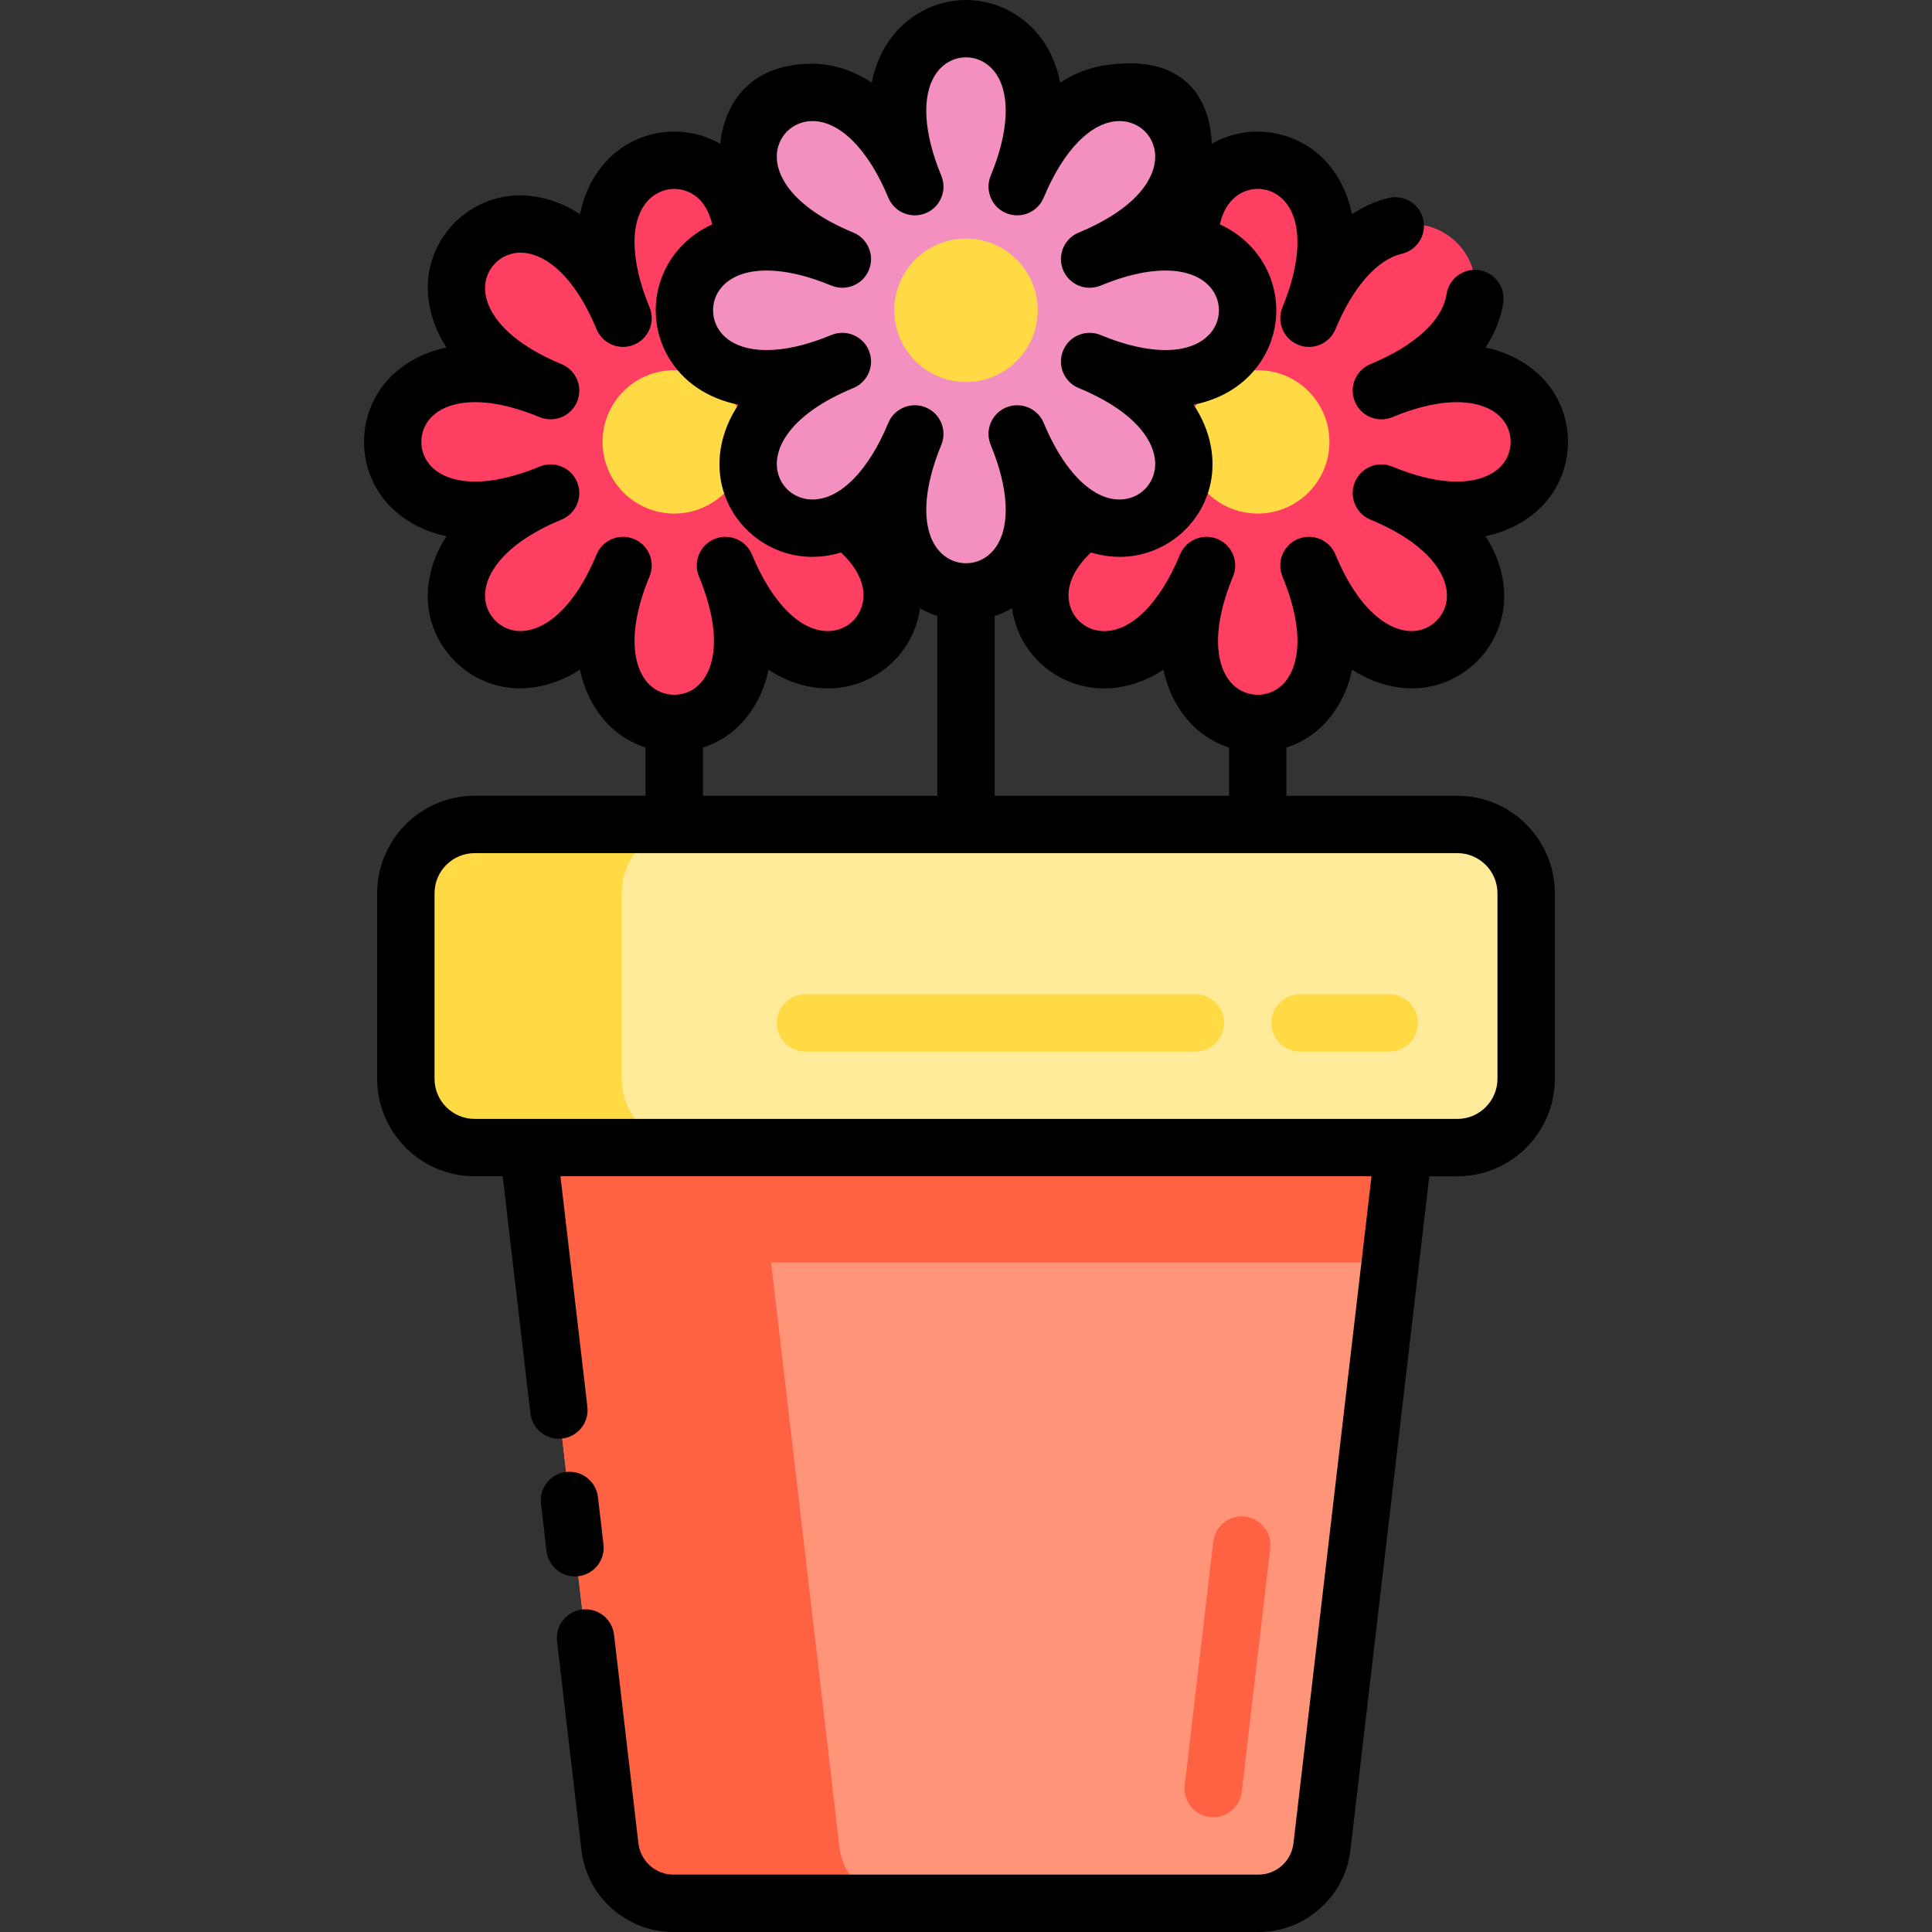
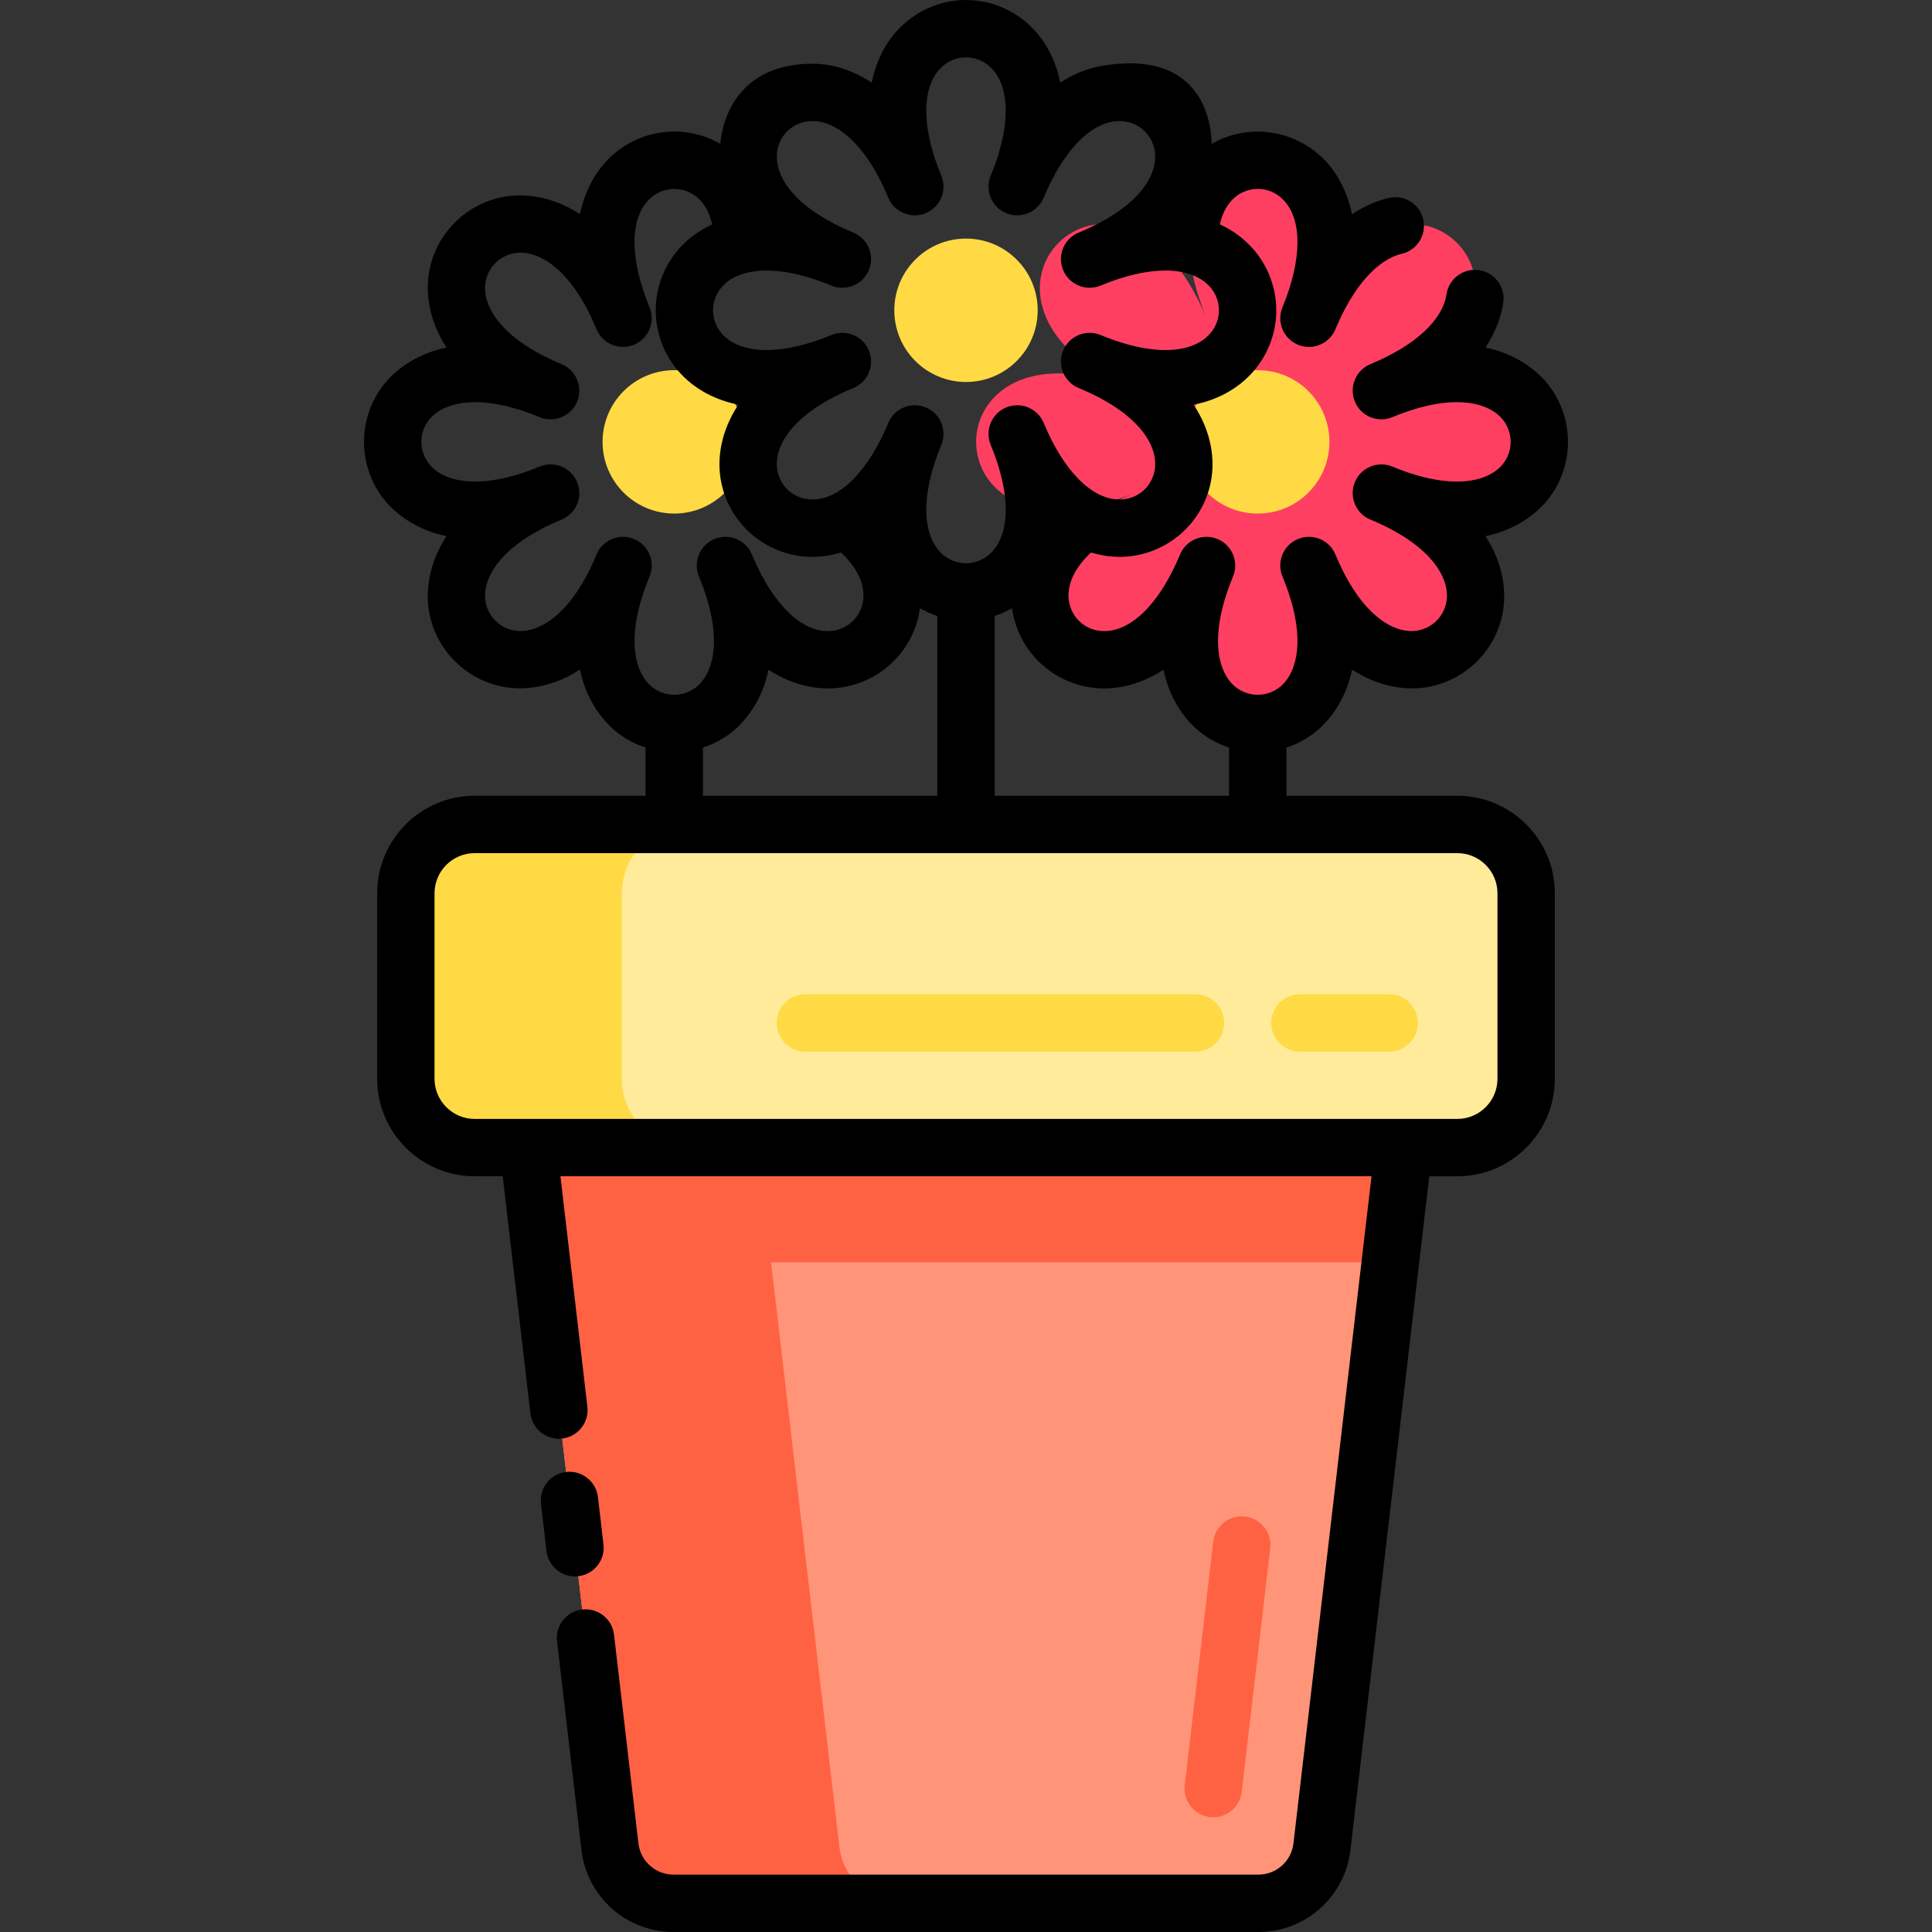
<svg xmlns="http://www.w3.org/2000/svg" height="800px" width="800px" version="1.1" id="Layer_1" viewBox="0 0 512 512" xml:space="preserve">
  <rect x="0" y="0" width="512" height="512" fill="#333333" stroke="none" />
  <g>
    <path style="fill:#FF3F62;" d="M319.744,149.863c-23.122,55.821-75.014,3.929-19.193-19.193c-55.821,23.122-55.821-50.265,0-27.143   c-55.821-23.122-3.929-75.013,19.193-19.193c-23.122-55.821,50.265-55.821,27.142,0c23.122-55.821,75.014-3.929,19.193,19.193   c55.821-23.122,55.821,50.265,0,27.143c55.821,23.122,3.929,75.013-19.193,19.193C370.009,205.684,296.623,205.684,319.744,149.863   z" />
-     <path style="fill:#FF3F62;" d="M165.111,149.863c-23.122,55.821-75.014,3.929-19.193-19.193c-55.821,23.122-55.821-50.265,0-27.143   c-55.821-23.122-3.929-75.013,19.193-19.193c-23.122-55.821,50.265-55.821,27.143,0c23.122-55.821,75.015-3.929,19.193,19.193   c55.821-23.122,55.821,50.265,0,27.143c55.821,23.122,3.929,75.013-19.193,19.193C215.376,205.684,141.989,205.684,165.111,149.863   z" />
  </g>
  <g>
    <circle style="fill:#FFDA44;" cx="178.686" cy="117.101" r="19.001" />
    <circle style="fill:#FFDA44;" cx="333.314" cy="117.101" r="19.001" />
  </g>
-   <path style="fill:#F490C0;" d="M242.428,114.996c-23.122,55.821-75.013,3.929-19.193-19.193c-55.821,23.122-55.821-50.265,0-27.142  c-55.821-23.122-3.929-75.015,19.193-19.193c-23.122-55.821,50.265-55.821,27.144,0c23.122-55.821,75.014-3.929,19.193,19.193  c55.821-23.122,55.821,50.265,0,27.142c55.821,23.122,3.929,75.015-19.193,19.193C292.693,170.816,219.306,170.816,242.428,114.996z  " />
  <circle style="fill:#FFDA44;" cx="256" cy="82.229" r="19.001" />
  <path style="fill:#FF9478;" d="M136.885,277.622l24.755,211.77c0.99,8.553,8.233,15.007,16.843,15.007h155.002  c8.611,0,15.854-6.453,16.843-15.007l24.784-211.77H136.885z" />
  <g>
    <path style="fill:#FF6243;" d="M375.113,277.622H136.885l24.755,211.77c0.99,8.553,8.233,15.007,16.843,15.007h60.805   c-8.61,0-15.854-6.453-16.843-15.007l-18.103-154.861h164.109L375.113,277.622z" />
    <path style="fill:#FF6243;" d="M321.53,481.597c-0.295,0-0.593-0.017-0.893-0.052c-4.169-0.487-7.154-4.263-6.666-8.433   l7.554-64.544c0.488-4.169,4.263-7.158,8.433-6.666c4.169,0.487,7.154,4.263,6.666,8.433l-7.554,64.544   C328.617,478.749,325.332,481.597,321.53,481.597z" />
  </g>
  <path style="fill:#FFEB99;" d="M386.203,304.127H125.796c-10.033,0-18.242-8.209-18.242-18.242v-49.157  c0-10.033,8.209-18.242,18.242-18.242h260.408c10.033,0,18.242,8.209,18.242,18.242v49.157  C404.445,295.918,396.236,304.127,386.203,304.127z" />
  <g>
    <path style="fill:#FFDA44;" d="M164.785,285.885v-49.157c0-10.033,8.209-18.242,18.242-18.242h-57.231   c-10.033,0-18.242,8.209-18.242,18.242v49.157c0,10.033,8.209,18.242,18.242,18.242h57.231   C172.994,304.127,164.785,295.918,164.785,285.885z" />
    <path style="fill:#FFDA44;" d="M316.804,278.69H213.435c-4.198,0-7.601-3.403-7.601-7.601c0-4.198,3.403-7.601,7.601-7.601h103.369   c4.198,0,7.601,3.403,7.601,7.601C324.405,275.287,321.002,278.69,316.804,278.69z" />
    <path style="fill:#FFDA44;" d="M368.151,278.69h-23.646c-4.198,0-7.601-3.403-7.601-7.601c0-4.198,3.403-7.601,7.601-7.601h23.646   c4.198,0,7.601,3.403,7.601,7.601C375.752,275.287,372.349,278.69,368.151,278.69z" />
  </g>
  <path d="M153.261,417.713c4.169-0.487,7.155-4.262,6.667-8.432l-1.464-12.531c-0.486-4.169-4.259-7.151-8.432-6.667  c-4.169,0.487-7.155,4.262-6.667,8.432l1.464,12.531c0.452,3.87,3.736,6.719,7.54,6.719  C152.664,417.765,152.962,417.748,153.261,417.713z" />
  <path d="M386.203,210.886h-45.286v-12.779c2.606-0.844,5.101-2.127,7.363-3.863c2.542-1.951,8.028-7.155,10.034-16.793  c8.234,5.396,15.792,5.198,18.97,4.779c11.011-1.449,19.713-10.151,21.162-21.162c0.419-3.176,0.617-10.736-4.78-18.97  c9.638-2.007,14.844-7.492,16.794-10.034c6.761-8.811,6.761-21.118,0-29.928c-1.95-2.542-7.153-8.026-16.789-10.034  c3.023-4.567,4.24-8.785,4.701-11.86c0.623-4.151-2.238-8.021-6.389-8.644c-4.15-0.626-8.022,2.238-8.644,6.389  c-1.033,6.883-8.372,13.626-20.138,18.507c-0.009,0.004-0.021,0.008-0.03,0.012c-3.878,1.606-5.72,6.053-4.113,9.931  c1.606,3.878,6.055,5.721,9.931,4.113c16.094-6.667,25.746-3.938,29.412,0.839c2.579,3.362,2.579,8.058,0,11.42  c-3.666,4.777-13.317,7.505-29.412,0.839c-3.877-1.605-8.324,0.235-9.931,4.113c-0.393,0.951-0.581,1.936-0.581,2.904  c0,2.982,1.766,5.814,4.694,7.027c16.095,6.667,20.99,15.421,20.204,21.39c-0.552,4.202-3.873,7.522-8.075,8.075  c-5.963,0.781-14.724-4.108-21.39-20.204c-1.606-3.878-6.053-5.72-9.931-4.113c-2.928,1.213-4.694,4.044-4.694,7.027  c0,0.969,0.186,1.954,0.581,2.904c6.667,16.094,3.938,25.746-0.839,29.412c-3.362,2.58-8.059,2.58-11.42,0  c-4.777-3.666-7.506-13.317-0.839-29.412c1.606-3.878-0.235-8.324-4.113-9.931c-3.879-1.606-8.324,0.235-9.931,4.113  c-5.384,13-13.05,20.592-20.506,20.28c-3.998-0.162-7.369-2.705-8.585-6.479c-1.466-4.551,0.526-9.674,5.486-14.341  c3.083,0.929,5.723,1.161,7.574,1.161c11.728-0.001,21.895-8.318,24.174-19.777c1.221-6.138,0.148-13.458-4.541-20.542  c14.416-2.876,21.91-14.011,21.91-25.027c0-9.076-5.102-18.221-14.957-22.772c0.987-4.443,3.414-7.604,6.9-8.846  c3.536-1.262,7.371-0.326,10.002,2.441c4.987,5.244,4.873,15.845-0.307,28.358c-0.002,0.005-0.004,0.01-0.006,0.015  c-1.606,3.878,0.235,8.324,4.113,9.931c0.951,0.394,1.937,0.581,2.905,0.581c2.983,0,5.813-1.767,7.025-4.694  c0.002-0.005,0.004-0.01,0.006-0.014c4.624-11.156,11.033-18.436,17.586-19.975c4.086-0.96,6.622-5.051,5.661-9.137  c-0.96-4.087-5.051-6.619-9.137-5.661c-2.561,0.601-5.98,1.83-9.729,4.329c-1.487-7.284-4.883-11.873-7.103-14.207  c-6.729-7.076-16.982-9.542-26.122-6.284c-1.394,0.498-2.713,1.119-3.967,1.832c-0.067-0.494,0.597-23.036-24.415-21.239  c-3.333,0.239-9.247,0.747-15.704,5.007c-0.971-4.815-2.75-8.342-4.323-10.696C271.979,4.185,264.253,0,255.999,0  c-8.254,0-15.98,4.185-20.665,11.197c-1.572,2.353-3.351,5.881-4.323,10.696c-6.458-4.26-12.362-5.015-15.704-5.007  c-23.491,0.061-24.345,20.746-24.412,21.24c-1.047-0.596-2.139-1.131-3.288-1.579c-9.185-3.584-19.602-1.325-26.54,5.758  c-2.301,2.35-5.841,7.003-7.37,14.449c-8.239-5.406-15.803-5.205-18.982-4.787c-11.011,1.449-19.713,10.151-21.162,21.162  c-0.419,3.176-0.617,10.736,4.779,18.97c-9.637,2.007-14.844,7.492-16.793,10.034c-6.761,8.811-6.761,21.118,0,29.928  c1.951,2.542,7.153,8.028,16.793,10.034c-5.397,8.234-5.198,15.794-4.779,18.97c1.45,11.011,10.152,19.713,21.162,21.162  c3.175,0.418,10.735,0.617,18.97-4.779c2.006,9.64,7.492,14.843,10.034,16.793c2.263,1.736,4.758,3.019,7.364,3.863v12.779h-45.287  c-14.25,0-25.842,11.593-25.842,25.842v49.159c0,14.25,11.593,25.842,25.842,25.842h7.425l7.345,62.839  c0.452,3.87,3.736,6.719,7.54,6.719c0.295,0,0.592-0.017,0.892-0.052c4.169-0.487,7.155-4.262,6.667-8.432l-7.14-61.075h214.944  l-20.69,176.79c-0.546,4.721-4.541,8.28-9.293,8.28H178.483c-4.751,0-8.747-3.56-9.294-8.289l-6.465-55.305  c-0.486-4.169-4.264-7.151-8.432-6.667c-4.169,0.487-7.155,4.262-6.667,8.432l6.464,55.297C155.523,502.657,166.01,512,178.482,512  h155.003c12.473,0,22.96-9.344,24.392-21.725l20.897-178.547h7.429c14.25,0,25.842-11.593,25.842-25.842v-49.157  C412.046,222.48,400.452,210.886,386.203,210.886z M291.602,182.423c3.541,0.149,9.861-0.428,16.723-4.942  c2.011,9.621,7.488,14.814,10.028,16.763c2.263,1.736,4.758,3.019,7.363,3.863v12.779h-62.115v-47.643  c1.597-0.524,3.132-1.217,4.593-2.055c0.2,1.418,0.52,2.83,0.971,4.23C272.308,175.174,281.324,182.008,291.602,182.423z   M190.219,77.56c2.183-3.782,6.784-5.866,12.956-5.866c4.993,0,10.764,1.342,17.152,3.988c3.877,1.606,8.324-0.235,9.931-4.113  c0.393-0.951,0.581-1.936,0.581-2.904c0-2.983-1.766-5.814-4.694-7.027c-16.675-6.906-21.316-15.899-20.1-22.011  c0.883-4.439,4.693-7.54,9.265-7.54c7.323,0,14.836,7.584,20.098,20.288c1.606,3.878,6.053,5.72,9.931,4.113  c2.928-1.213,4.694-4.044,4.694-7.027c0-0.969-0.186-1.954-0.581-2.904c-4.733-11.425-5.271-21.236-1.477-26.915  c1.886-2.822,4.812-4.442,8.025-4.442s6.139,1.619,8.025,4.442c3.795,5.679,3.256,15.489-1.477,26.915  c-0.394,0.951-0.581,1.936-0.581,2.904c0,2.983,1.766,5.814,4.694,7.027c3.877,1.605,8.324-0.235,9.931-4.113  c5.262-12.703,12.775-20.288,20.098-20.288c4.574,0,8.384,3.101,9.268,7.54c1.216,6.111-3.427,15.103-20.103,22.011  c-2.928,1.213-4.694,4.044-4.694,7.027c0,0.969,0.187,1.954,0.581,2.904c1.606,3.878,6.053,5.721,9.931,4.113  c6.389-2.646,12.159-3.988,17.152-3.988c9.815,0,14.208,5.292,14.208,10.536c0,5.245-4.393,10.539-14.208,10.539  c-4.993,0-10.764-1.342-17.152-3.988c-3.877-1.605-8.324,0.235-9.931,4.113c-0.393,0.951-0.581,1.936-0.581,2.904  c0,2.983,1.766,5.814,4.694,7.027c16.674,6.906,21.316,15.898,20.101,22.009c-0.884,4.44-4.693,7.54-9.266,7.541  c-7.323,0-14.836-7.583-20.098-20.288c-1.606-3.878-6.054-5.719-9.931-4.113c-2.928,1.213-4.694,4.044-4.694,7.027  c0,0.969,0.186,1.954,0.581,2.904c4.733,11.425,5.271,21.235,1.477,26.914c-1.886,2.823-4.812,4.442-8.025,4.442  c-3.214,0-6.139-1.618-8.025-4.442c-3.795-5.679-3.256-15.489,1.477-26.914c0.394-0.951,0.581-1.936,0.581-2.904  c0-2.982-1.766-5.814-4.694-7.027c-3.877-1.606-8.324,0.235-9.931,4.113c-5.261,12.702-12.775,20.287-20.099,20.288  c-0.001,0-0.001,0-0.002,0c-4.571,0-8.38-3.099-9.264-7.538c-1.216-6.112,3.425-15.105,20.103-22.013  c2.928-1.213,4.694-4.044,4.694-7.027c0-0.969-0.187-1.954-0.581-2.904c-1.606-3.878-6.053-5.72-9.931-4.113  c-6.386,2.645-12.157,3.987-17.153,3.988c-0.002,0-0.004,0-0.006,0c-6.167,0-10.766-2.081-12.947-5.86  C188.554,84.026,188.554,80.443,190.219,77.56z M248.399,163.244v47.643h-62.116v-12.779c2.606-0.844,5.101-2.127,7.364-3.863  c2.539-1.948,8.016-7.144,10.028-16.763c6.866,4.517,13.197,5.087,16.731,4.941c10.281-0.42,19.297-7.259,22.435-17.019  c0.448-1.394,0.766-2.802,0.965-4.215C245.265,162.026,246.801,162.72,248.399,163.244z M172.133,152.772  c0.394-0.951,0.581-1.936,0.581-2.904c0-2.982-1.766-5.814-4.694-7.027c-3.877-1.606-8.324,0.235-9.931,4.113  c-6.666,16.094-15.43,20.983-21.39,20.204c-4.202-0.553-7.523-3.873-8.076-8.075c-0.785-5.97,4.109-14.724,20.204-21.39  c2.928-1.213,4.694-4.044,4.694-7.027c0-0.969-0.187-1.954-0.581-2.904c-1.606-3.878-6.052-5.719-9.931-4.113  c-16.095,6.667-25.747,3.938-29.412-0.839c-2.579-3.362-2.579-8.058,0-11.42c3.666-4.777,13.315-7.506,29.412-0.839  c3.876,1.604,8.324-0.235,9.931-4.113c0.393-0.951,0.581-1.936,0.581-2.904c0-2.982-1.766-5.814-4.694-7.027  c-16.094-6.666-20.989-15.421-20.204-21.39c0.553-4.202,3.874-7.522,8.076-8.075c5.967-0.782,14.724,4.108,21.39,20.204  c1.606,3.878,6.054,5.72,9.931,4.113c3.878-1.606,5.72-6.053,4.113-9.931c-5.231-12.628-5.308-23.275-0.208-28.482  c2.668-2.724,6.654-3.601,10.156-2.236c3.372,1.315,5.686,4.429,6.642,8.764c-4.973,2.294-8.994,5.854-11.67,10.488  c-4.371,7.573-4.371,16.98,0.002,24.551c3.833,6.637,10.42,11.078,18.627,12.734c-4.698,7.089-5.773,14.417-4.55,20.559  c2.28,11.458,12.446,19.772,24.173,19.772c0.001,0,0.003,0,0.005,0c1.851-0.001,4.49-0.233,7.572-1.162  c4.958,4.665,6.951,9.785,5.488,14.336c-1.214,3.776-4.583,6.321-8.583,6.484c-7.45,0.313-15.108-7.262-20.494-20.242  c-0.005-0.013-0.01-0.024-0.015-0.037c-1.605-3.878-6.053-5.72-9.931-4.113c-3.878,1.606-5.72,6.053-4.113,9.931  c0.004,0.01,0.008,0.02,0.013,0.03c6.651,16.077,3.922,25.718-0.852,29.381c-3.362,2.58-8.058,2.58-11.42,0  C168.195,178.517,165.466,168.867,172.133,152.772z M396.844,285.886c0,5.868-4.773,10.641-10.641,10.641H125.796  c-5.868,0-10.641-4.773-10.641-10.641v-49.157c0-5.868,4.773-10.641,10.641-10.641h260.408c5.868,0,10.641,4.773,10.641,10.641  L396.844,285.886L396.844,285.886z" />
</svg>